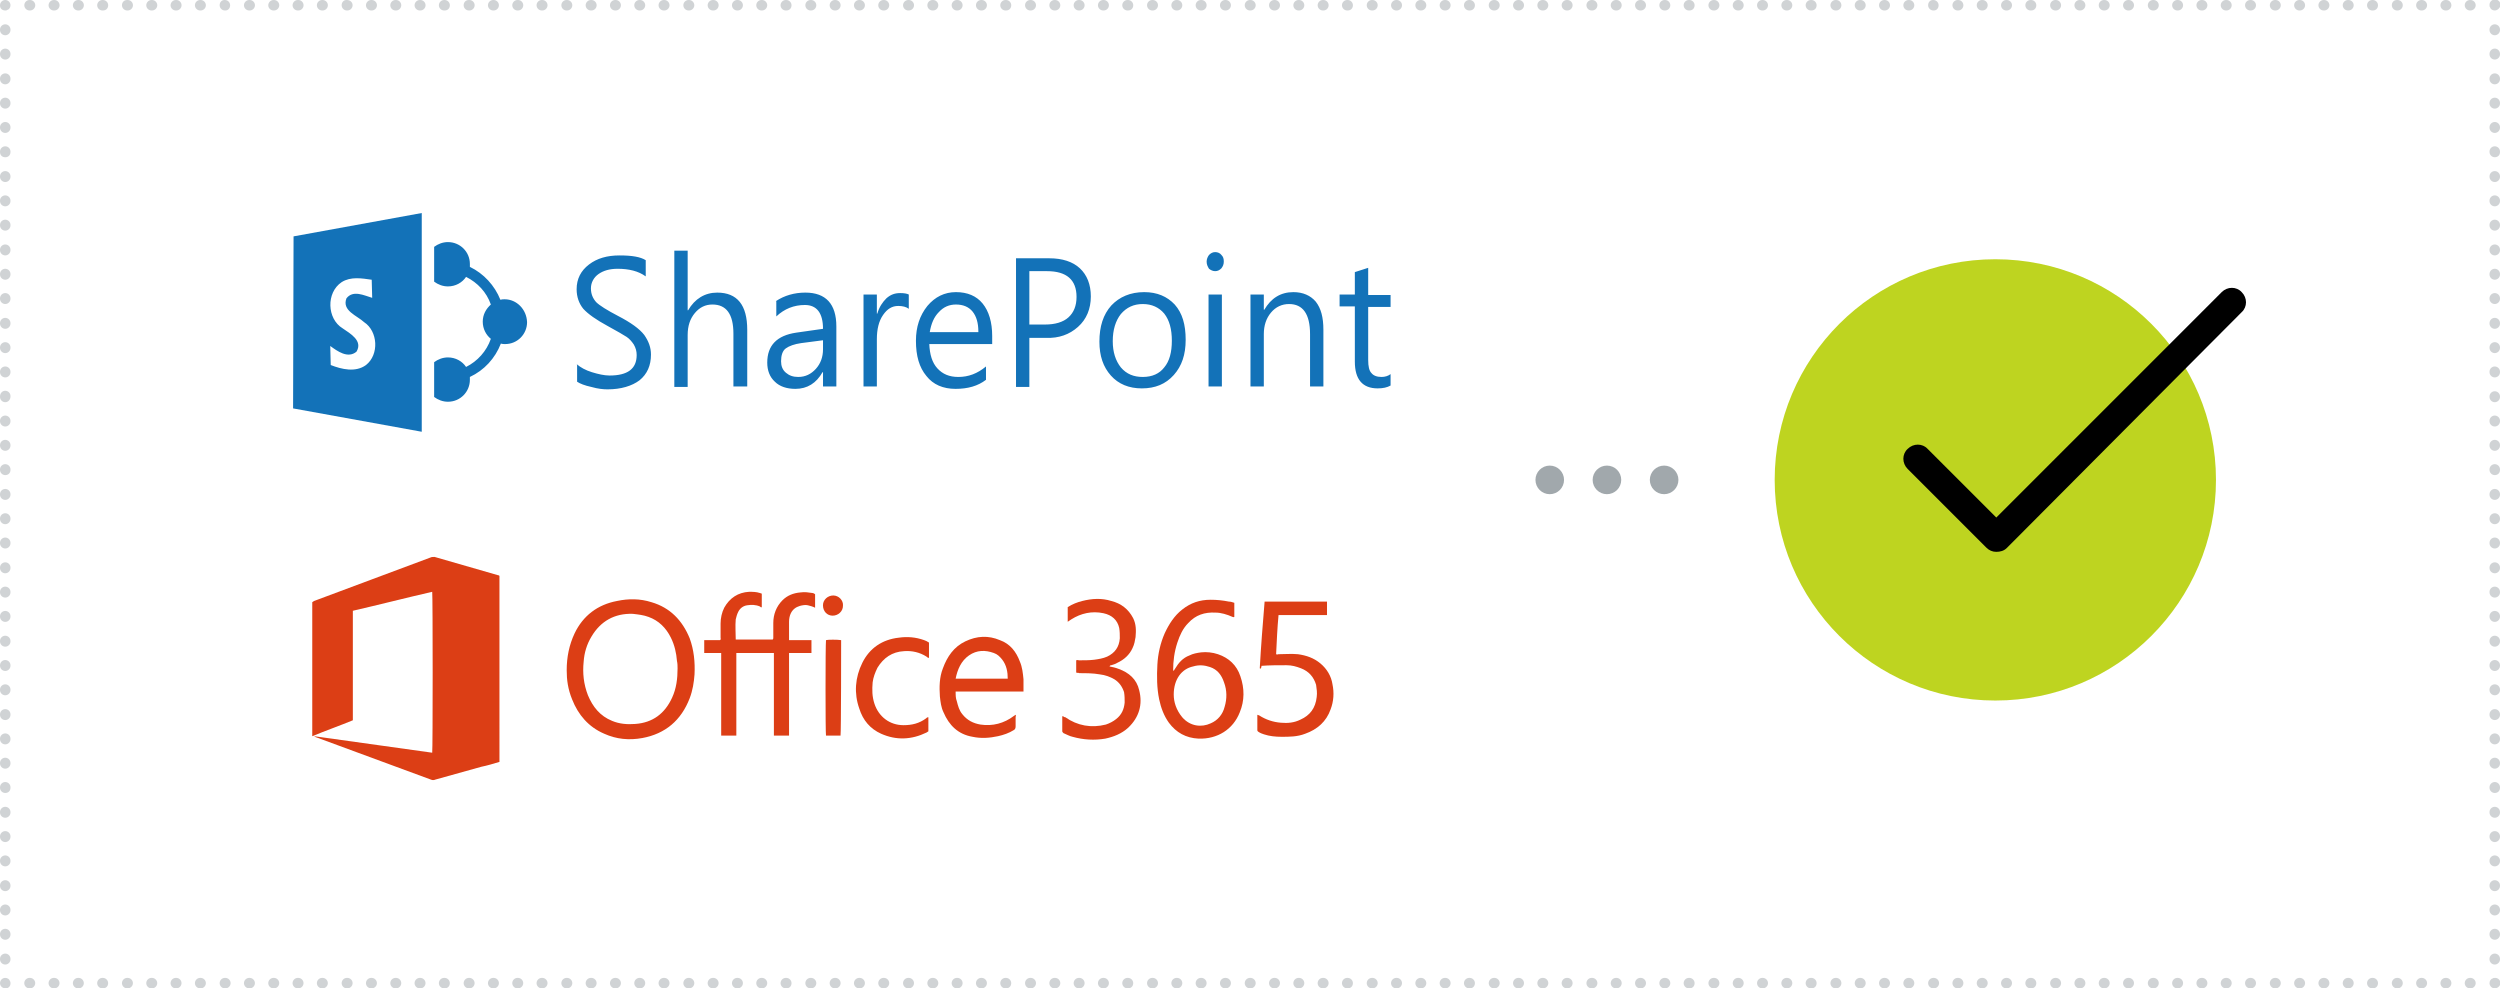
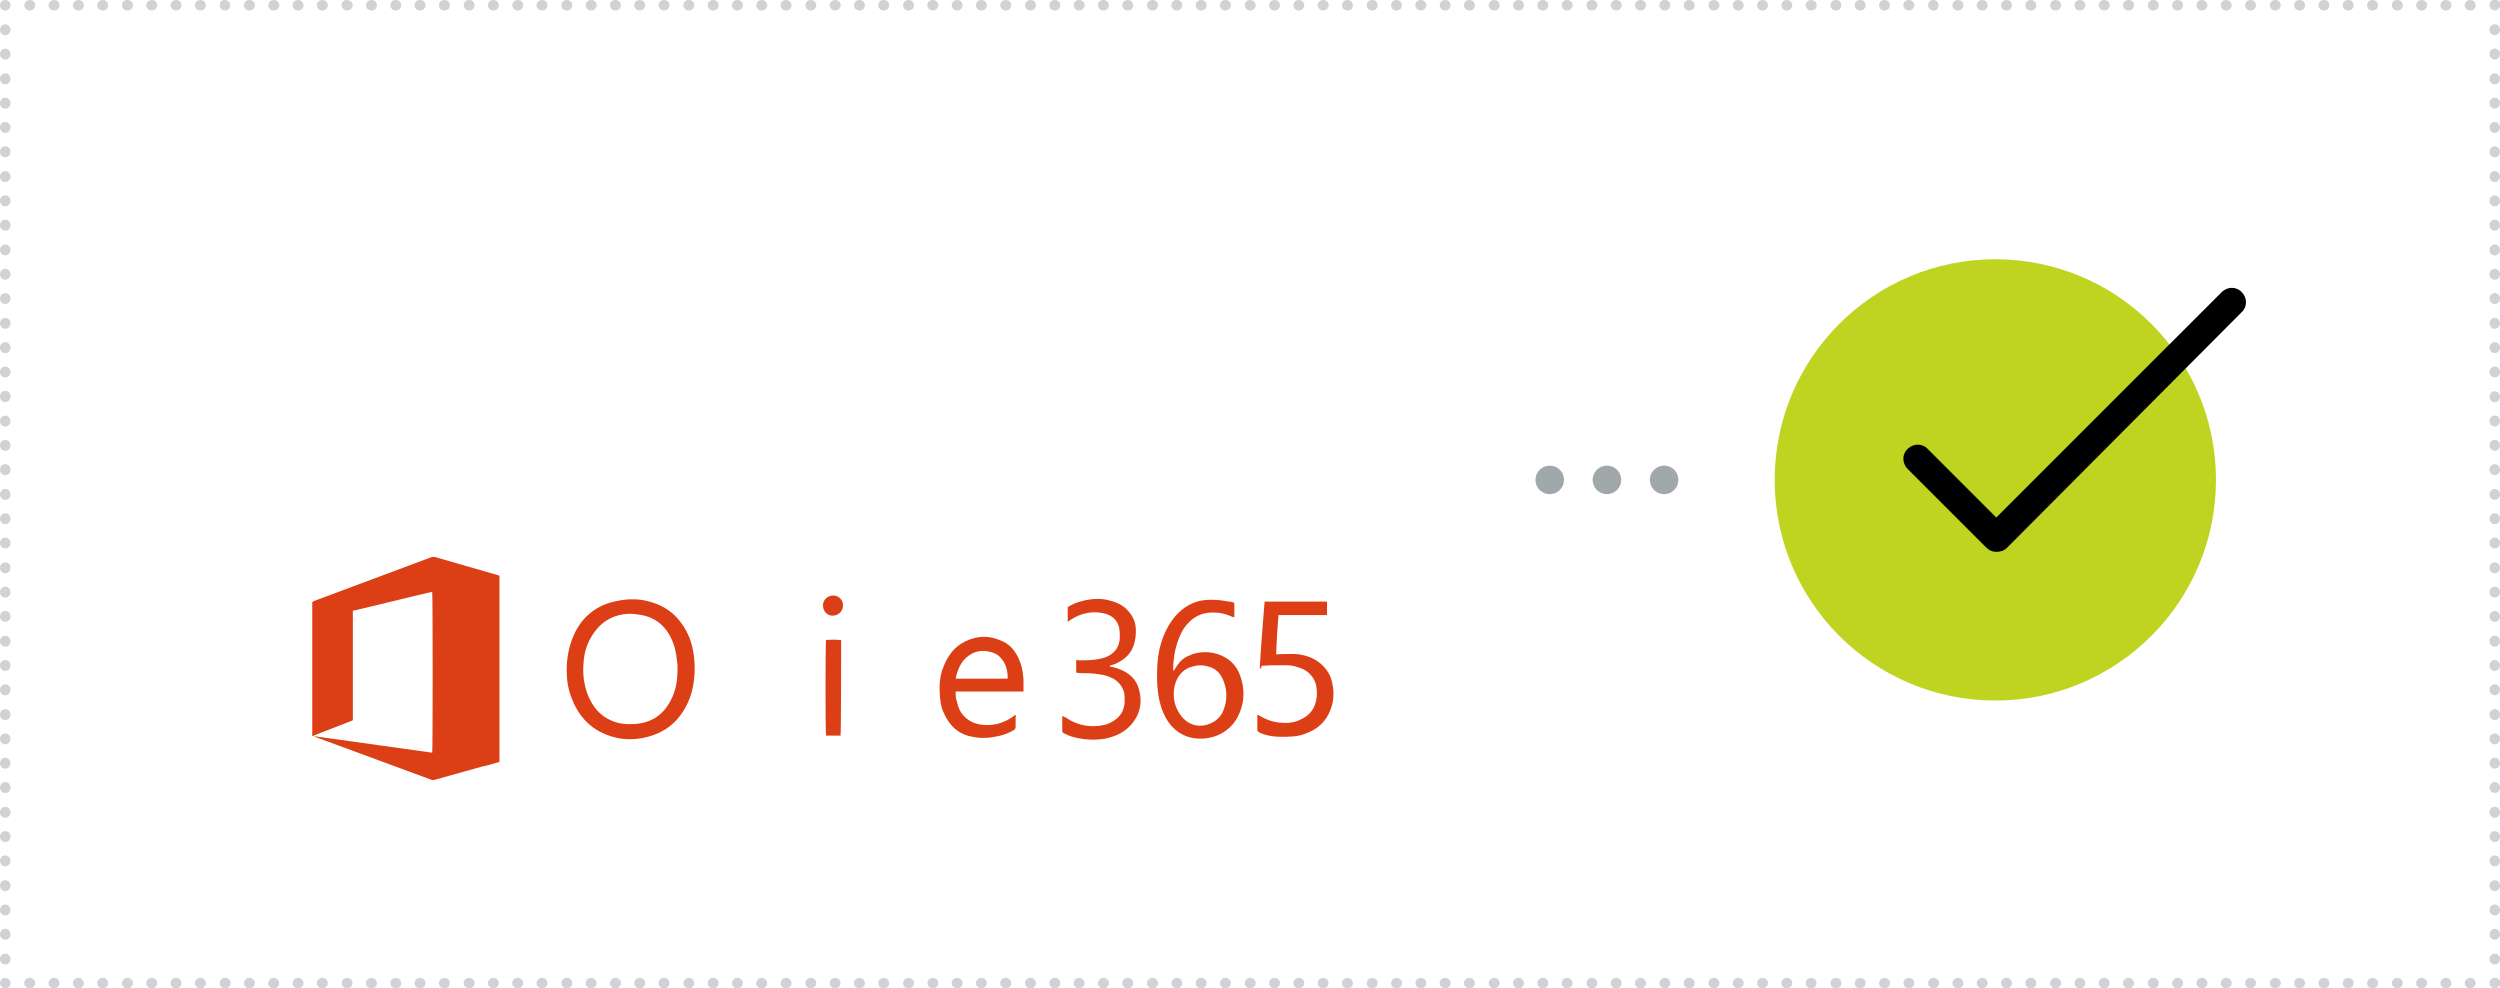
<svg xmlns="http://www.w3.org/2000/svg" viewBox="0 0 524.6 207.4">
  <style>.st0{fill:#d0d3d5}.st1{fill:#a1a8ac}.st3{fill:#1372b8}.st4{fill:#dc3e15}</style>
  <path class="st0" d="M523.5 207.4c-.6 0-1.1-.5-1.1-1.1 0-.5.3-.9.7-1 .1-.1.3-.1.5-.1.6 0 1.1.5 1.1 1.1v.1c-.1.5-.6 1-1.2 1zM518.4 207.4h-.1c-.6 0-1.1-.5-1.1-1.1s.5-1.1 1.1-1.1h.1c.6 0 1.1.5 1.1 1.1s-.5 1.1-1.1 1.1zM513.3 207.4h-.1c-.6 0-1.1-.5-1.1-1.1s.5-1.1 1.1-1.1h.1c.6 0 1.1.5 1.1 1.1s-.5 1.1-1.1 1.1zm-5.1 0h-.1c-.6 0-1.1-.5-1.1-1.1s.5-1.1 1.1-1.1h.1c.6 0 1.1.5 1.1 1.1s-.5 1.1-1.1 1.1zm-5.1 0h-.1c-.6 0-1.1-.5-1.1-1.1s.5-1.1 1.1-1.1h.1c.6 0 1.1.5 1.1 1.1s-.5 1.1-1.1 1.1zm-5.2 0h-.1c-.6 0-1.1-.5-1.1-1.1s.5-1.1 1.1-1.1h.1c.6 0 1.1.5 1.1 1.1s-.4 1.1-1.1 1.1zm-5.1 0h-.1c-.6 0-1.1-.5-1.1-1.1s.5-1.1 1.1-1.1h.1c.6 0 1.1.5 1.1 1.1s-.5 1.1-1.1 1.1zm-5.1 0h-.1c-.6 0-1.1-.5-1.1-1.1s.5-1.1 1.1-1.1h.1c.6 0 1.1.5 1.1 1.1s-.5 1.1-1.1 1.1zm-5.1 0h-.1c-.6 0-1.1-.5-1.1-1.1s.5-1.1 1.1-1.1h.1c.6 0 1.1.5 1.1 1.1s-.5 1.1-1.1 1.1zm-5.1 0h-.1c-.6 0-1.1-.5-1.1-1.1s.5-1.1 1.1-1.1h.1c.6 0 1.1.5 1.1 1.1s-.5 1.1-1.1 1.1zm-5.2 0h-.1c-.6 0-1.1-.5-1.1-1.1s.5-1.1 1.1-1.1h.1c.6 0 1.1.5 1.1 1.1s-.5 1.1-1.1 1.1zm-5.1 0h-.1c-.6 0-1.1-.5-1.1-1.1s.5-1.1 1.1-1.1h.1c.6 0 1.1.5 1.1 1.1s-.5 1.1-1.1 1.1zm-5.1 0h-.1c-.6 0-1.1-.5-1.1-1.1s.5-1.1 1.1-1.1h.1c.6 0 1.1.5 1.1 1.1s-.5 1.1-1.1 1.1zm-5.1 0h-.1c-.6 0-1.1-.5-1.1-1.1s.5-1.1 1.1-1.1h.1c.6 0 1.1.5 1.1 1.1s-.5 1.1-1.1 1.1zm-5.1 0h-.1c-.6 0-1.1-.5-1.1-1.1s.5-1.1 1.1-1.1h.1c.6 0 1.1.5 1.1 1.1s-.5 1.1-1.1 1.1zm-5.2 0h-.1c-.6 0-1.1-.5-1.1-1.1s.5-1.1 1.1-1.1h.1c.6 0 1.1.5 1.1 1.1s-.5 1.1-1.1 1.1zm-5.1 0h-.1c-.6 0-1.1-.5-1.1-1.1s.5-1.1 1.1-1.1h.1c.6 0 1.1.5 1.1 1.1s-.5 1.1-1.1 1.1zm-5.1 0h-.1c-.6 0-1.1-.5-1.1-1.1s.5-1.1 1.1-1.1h.1c.6 0 1.1.5 1.1 1.1s-.5 1.1-1.1 1.1zm-5.1 0h-.1c-.6 0-1.1-.5-1.1-1.1s.5-1.1 1.1-1.1h.1c.6 0 1.1.5 1.1 1.1s-.5 1.1-1.1 1.1zm-5.2 0h-.1c-.6 0-1.1-.5-1.1-1.1s.5-1.1 1.1-1.1h.1c.6 0 1.1.5 1.1 1.1s-.4 1.1-1.1 1.1zm-5.1 0h-.1c-.6 0-1.1-.5-1.1-1.1s.5-1.1 1.1-1.1h.1c.6 0 1.1.5 1.1 1.1s-.5 1.1-1.1 1.1zm-5.1 0h-.1c-.6 0-1.1-.5-1.1-1.1s.5-1.1 1.1-1.1h.1c.6 0 1.1.5 1.1 1.1s-.5 1.1-1.1 1.1zm-5.1 0h-.1c-.6 0-1.1-.5-1.1-1.1s.5-1.1 1.1-1.1h.1c.6 0 1.1.5 1.1 1.1s-.5 1.1-1.1 1.1zm-5.1 0h-.1c-.6 0-1.1-.5-1.1-1.1s.5-1.1 1.1-1.1h.1c.6 0 1.1.5 1.1 1.1s-.5 1.1-1.1 1.1zm-5.2 0h-.1c-.6 0-1.1-.5-1.1-1.1s.5-1.1 1.1-1.1h.1c.6 0 1.1.5 1.1 1.1s-.5 1.1-1.1 1.1zm-5.1 0h-.1c-.6 0-1.1-.5-1.1-1.1s.5-1.1 1.1-1.1h.1c.6 0 1.1.5 1.1 1.1s-.5 1.1-1.1 1.1zm-5.1 0h-.1c-.6 0-1.1-.5-1.1-1.1s.5-1.1 1.1-1.1h.1c.6 0 1.1.5 1.1 1.1s-.5 1.1-1.1 1.1zm-5.1 0h-.1c-.6 0-1.1-.5-1.1-1.1s.5-1.1 1.1-1.1h.1c.6 0 1.1.5 1.1 1.1s-.5 1.1-1.1 1.1zm-5.2 0h-.1c-.6 0-1.1-.5-1.1-1.1s.5-1.1 1.1-1.1h.1c.6 0 1.1.5 1.1 1.1s-.4 1.1-1.1 1.1zm-5.1 0h-.1c-.6 0-1.1-.5-1.1-1.1s.5-1.1 1.1-1.1h.1c.6 0 1.1.5 1.1 1.1s-.5 1.1-1.1 1.1zm-5.1 0h-.1c-.6 0-1.1-.5-1.1-1.1s.5-1.1 1.1-1.1h.1c.6 0 1.1.5 1.1 1.1s-.5 1.1-1.1 1.1zm-5.1 0h-.1c-.6 0-1.1-.5-1.1-1.1s.5-1.1 1.1-1.1h.1c.6 0 1.1.5 1.1 1.1s-.5 1.1-1.1 1.1zm-5.1 0h-.1c-.6 0-1.1-.5-1.1-1.1s.5-1.1 1.1-1.1h.1c.6 0 1.1.5 1.1 1.1s-.5 1.1-1.1 1.1zm-5.2 0h-.1c-.6 0-1.1-.5-1.1-1.1s.5-1.1 1.1-1.1h.1c.6 0 1.1.5 1.1 1.1s-.4 1.1-1.1 1.1zm-5.1 0h-.1c-.6 0-1.1-.5-1.1-1.1s.5-1.1 1.1-1.1h.1c.6 0 1.1.5 1.1 1.1s-.5 1.1-1.1 1.1zm-5.1 0h-.1c-.6 0-1.1-.5-1.1-1.1s.5-1.1 1.1-1.1h.1c.6 0 1.1.5 1.1 1.1s-.5 1.1-1.1 1.1zm-5.1 0h-.1c-.6 0-1.1-.5-1.1-1.1s.5-1.1 1.1-1.1h.1c.6 0 1.1.5 1.1 1.1s-.5 1.1-1.1 1.1zm-5.1 0h-.1c-.6 0-1.1-.5-1.1-1.1s.5-1.1 1.1-1.1h.1c.6 0 1.1.5 1.1 1.1s-.5 1.1-1.1 1.1zm-5.2 0h-.1c-.6 0-1.1-.5-1.1-1.1s.5-1.1 1.1-1.1h.1c.6 0 1.1.5 1.1 1.1s-.5 1.1-1.1 1.1zm-5.1 0h-.1c-.6 0-1.1-.5-1.1-1.1s.5-1.1 1.1-1.1h.1c.6 0 1.1.5 1.1 1.1s-.5 1.1-1.1 1.1zm-5.1 0h-.1c-.6 0-1.1-.5-1.1-1.1s.5-1.1 1.1-1.1h.1c.6 0 1.1.5 1.1 1.1s-.5 1.1-1.1 1.1zm-5.1 0h-.1c-.6 0-1.1-.5-1.1-1.1s.5-1.1 1.1-1.1h.1c.6 0 1.1.5 1.1 1.1s-.5 1.1-1.1 1.1zm-5.2 0h-.1c-.6 0-1.1-.5-1.1-1.1s.5-1.1 1.1-1.1h.1c.6 0 1.1.5 1.1 1.1s-.4 1.1-1.1 1.1zm-5.1 0h-.1c-.6 0-1.1-.5-1.1-1.1s.5-1.1 1.1-1.1h.1c.6 0 1.1.5 1.1 1.1s-.5 1.1-1.1 1.1zm-5.1 0h-.1c-.6 0-1.1-.5-1.1-1.1s.5-1.1 1.1-1.1h.1c.6 0 1.1.5 1.1 1.1s-.5 1.1-1.1 1.1zm-5.1 0h-.1c-.6 0-1.1-.5-1.1-1.1s.5-1.1 1.1-1.1h.1c.6 0 1.1.5 1.1 1.1s-.5 1.1-1.1 1.1zm-5.1 0h-.1c-.6 0-1.1-.5-1.1-1.1s.5-1.1 1.1-1.1h.1c.6 0 1.1.5 1.1 1.1s-.5 1.1-1.1 1.1zm-5.2 0h-.1c-.6 0-1.1-.5-1.1-1.1s.5-1.1 1.1-1.1h.1c.6 0 1.1.5 1.1 1.1s-.4 1.1-1.1 1.1zm-5.1 0h-.1c-.6 0-1.1-.5-1.1-1.1s.5-1.1 1.1-1.1h.1c.6 0 1.1.5 1.1 1.1s-.5 1.1-1.1 1.1zm-5.1 0h-.1c-.6 0-1.1-.5-1.1-1.1s.5-1.1 1.1-1.1h.1c.6 0 1.1.5 1.1 1.1s-.5 1.1-1.1 1.1zm-5.1 0h-.1c-.6 0-1.1-.5-1.1-1.1s.5-1.1 1.1-1.1h.1c.6 0 1.1.5 1.1 1.1s-.5 1.1-1.1 1.1zm-5.1 0h-.1c-.6 0-1.1-.5-1.1-1.1s.5-1.1 1.1-1.1h.1c.6 0 1.1.5 1.1 1.1s-.5 1.1-1.1 1.1zm-5.2 0h-.1c-.6 0-1.1-.5-1.1-1.1s.5-1.1 1.1-1.1h.1c.6 0 1.1.5 1.1 1.1s-.5 1.1-1.1 1.1zm-5.1 0h-.1c-.6 0-1.1-.5-1.1-1.1s.5-1.1 1.1-1.1h.1c.6 0 1.1.5 1.1 1.1s-.5 1.1-1.1 1.1zm-5.1 0h-.1c-.6 0-1.1-.5-1.1-1.1s.5-1.1 1.1-1.1h.1c.6 0 1.1.5 1.1 1.1s-.5 1.1-1.1 1.1zm-5.1 0h-.1c-.6 0-1.1-.5-1.1-1.1s.5-1.1 1.1-1.1h.1c.6 0 1.1.5 1.1 1.1s-.5 1.1-1.1 1.1zm-5.2 0h-.1c-.6 0-1.1-.5-1.1-1.1s.5-1.1 1.1-1.1h.1c.6 0 1.1.5 1.1 1.1s-.4 1.1-1.1 1.1zm-5.1 0h-.1c-.6 0-1.1-.5-1.1-1.1s.5-1.1 1.1-1.1h.1c.6 0 1.1.5 1.1 1.1s-.5 1.1-1.1 1.1zm-5.1 0h-.1c-.6 0-1.1-.5-1.1-1.1s.5-1.1 1.1-1.1h.1c.6 0 1.1.5 1.1 1.1s-.5 1.1-1.1 1.1zm-5.1 0h-.1c-.6 0-1.1-.5-1.1-1.1s.5-1.1 1.1-1.1h.1c.6 0 1.1.5 1.1 1.1s-.5 1.1-1.1 1.1zm-5.1 0h-.1c-.6 0-1.1-.5-1.1-1.1s.5-1.1 1.1-1.1h.1c.6 0 1.1.5 1.1 1.1s-.5 1.1-1.1 1.1zm-5.2 0h-.1c-.6 0-1.1-.5-1.1-1.1s.5-1.1 1.1-1.1h.1c.6 0 1.1.5 1.1 1.1s-.4 1.1-1.1 1.1zm-5.1 0h-.1c-.6 0-1.1-.5-1.1-1.1s.5-1.1 1.1-1.1h.1c.6 0 1.1.5 1.1 1.1s-.5 1.1-1.1 1.1zm-5.1 0h-.1c-.6 0-1.1-.5-1.1-1.1s.5-1.1 1.1-1.1h.1c.6 0 1.1.5 1.1 1.1s-.5 1.1-1.1 1.1zm-5.1 0h-.1c-.6 0-1.1-.5-1.1-1.1s.5-1.1 1.1-1.1h.1c.6 0 1.1.5 1.1 1.1s-.5 1.1-1.1 1.1zm-5.1 0h-.1c-.6 0-1.1-.5-1.1-1.1s.5-1.1 1.1-1.1h.1c.6 0 1.1.5 1.1 1.1s-.5 1.1-1.1 1.1zm-5.2 0h-.1c-.6 0-1.1-.5-1.1-1.1s.5-1.1 1.1-1.1h.1c.6 0 1.1.5 1.1 1.1s-.5 1.1-1.1 1.1zm-5.1 0h-.1c-.6 0-1.1-.5-1.1-1.1s.5-1.1 1.1-1.1h.1c.6 0 1.1.5 1.1 1.1s-.5 1.1-1.1 1.1zm-5.1 0h-.1c-.6 0-1.1-.5-1.1-1.1s.5-1.1 1.1-1.1h.1c.6 0 1.1.5 1.1 1.1s-.5 1.1-1.1 1.1zm-5.1 0h-.1c-.6 0-1.1-.5-1.1-1.1s.5-1.1 1.1-1.1h.1c.6 0 1.1.5 1.1 1.1s-.5 1.1-1.1 1.1zm-5.2 0h-.1c-.6 0-1.1-.5-1.1-1.1s.5-1.1 1.1-1.1h.1c.6 0 1.1.5 1.1 1.1s-.4 1.1-1.1 1.1zm-5.1 0h-.1c-.6 0-1.1-.5-1.1-1.1s.5-1.1 1.1-1.1h.1c.6 0 1.1.5 1.1 1.1s-.5 1.1-1.1 1.1zm-5.1 0h-.1c-.6 0-1.1-.5-1.1-1.1s.5-1.1 1.1-1.1h.1c.6 0 1.1.5 1.1 1.1s-.5 1.1-1.1 1.1zm-5.1 0h-.1c-.6 0-1.1-.5-1.1-1.1s.5-1.1 1.1-1.1h.1c.6 0 1.1.5 1.1 1.1s-.5 1.1-1.1 1.1zm-5.1 0h-.1c-.6 0-1.1-.5-1.1-1.1s.5-1.1 1.1-1.1h.1c.6 0 1.1.5 1.1 1.1s-.5 1.1-1.1 1.1zm-5.2 0h-.1c-.6 0-1.1-.5-1.1-1.1s.5-1.1 1.1-1.1h.1c.6 0 1.1.5 1.1 1.1s-.5 1.1-1.1 1.1zm-5.1 0h-.1c-.6 0-1.1-.5-1.1-1.1s.5-1.1 1.1-1.1h.1c.6 0 1.1.5 1.1 1.1s-.5 1.1-1.1 1.1zm-5.1 0h-.1c-.6 0-1.1-.5-1.1-1.1s.5-1.1 1.1-1.1h.1c.6 0 1.1.5 1.1 1.1s-.5 1.1-1.1 1.1zm-5.1 0h-.1c-.6 0-1.1-.5-1.1-1.1s.5-1.1 1.1-1.1h.1c.6 0 1.1.5 1.1 1.1s-.5 1.1-1.1 1.1zm-5.1 0h-.1c-.6 0-1.1-.5-1.1-1.1s.5-1.1 1.1-1.1h.1c.6 0 1.1.5 1.1 1.1s-.5 1.1-1.1 1.1zm-5.2 0h-.1c-.6 0-1.1-.5-1.1-1.1s.5-1.1 1.1-1.1h.1c.6 0 1.1.5 1.1 1.1s-.5 1.1-1.1 1.1zm-5.1 0h-.1c-.6 0-1.1-.5-1.1-1.1s.5-1.1 1.1-1.1h.1c.6 0 1.1.5 1.1 1.1s-.5 1.1-1.1 1.1zm-5.1 0h-.1c-.6 0-1.1-.5-1.1-1.1s.5-1.1 1.1-1.1h.1c.6 0 1.1.5 1.1 1.1s-.5 1.1-1.1 1.1zm-5.1 0h-.1c-.6 0-1.1-.5-1.1-1.1s.5-1.1 1.1-1.1h.1c.6 0 1.1.5 1.1 1.1s-.5 1.1-1.1 1.1zm-5.2 0h-.1c-.6 0-1.1-.5-1.1-1.1s.5-1.1 1.1-1.1h.1c.6 0 1.1.5 1.1 1.1s-.4 1.1-1.1 1.1zm-5.1 0h-.1c-.6 0-1.1-.5-1.1-1.1s.5-1.1 1.1-1.1h.1c.6 0 1.1.5 1.1 1.1s-.5 1.1-1.1 1.1zm-5.1 0H83c-.6 0-1.1-.5-1.1-1.1s.5-1.1 1.1-1.1h.1c.6 0 1.1.5 1.1 1.1s-.5 1.1-1.1 1.1zm-5.1 0h-.1c-.6 0-1.1-.5-1.1-1.1s.5-1.1 1.1-1.1h.1c.6 0 1.1.5 1.1 1.1s-.5 1.1-1.1 1.1zm-5.1 0h-.1c-.6 0-1.1-.5-1.1-1.1s.5-1.1 1.1-1.1h.1c.6 0 1.1.5 1.1 1.1s-.5 1.1-1.1 1.1zm-5.2 0h-.1c-.6 0-1.1-.5-1.1-1.1s.5-1.1 1.1-1.1h.1c.6 0 1.1.5 1.1 1.1s-.5 1.1-1.1 1.1zm-5.1 0h-.1c-.6 0-1.1-.5-1.1-1.1s.5-1.1 1.1-1.1h.1c.6 0 1.1.5 1.1 1.1s-.5 1.1-1.1 1.1zm-5.1 0h-.1c-.6 0-1.1-.5-1.1-1.1s.5-1.1 1.1-1.1h.1c.6 0 1.1.5 1.1 1.1s-.5 1.1-1.1 1.1zm-5.1 0h-.1c-.6 0-1.1-.5-1.1-1.1s.5-1.1 1.1-1.1h.1c.6 0 1.1.5 1.1 1.1s-.5 1.1-1.1 1.1zm-5.1 0h-.1c-.6 0-1.1-.5-1.1-1.1s.5-1.1 1.1-1.1h.1c.6 0 1.1.5 1.1 1.1s-.5 1.1-1.1 1.1zm-5.2 0H42c-.6 0-1.1-.5-1.1-1.1s.5-1.1 1.1-1.1h.1c.6 0 1.1.5 1.1 1.1s-.5 1.1-1.1 1.1zm-5.1 0h-.1c-.6 0-1.1-.5-1.1-1.1s.5-1.1 1.1-1.1h.1c.6 0 1.1.5 1.1 1.1s-.5 1.1-1.1 1.1zm-5.1 0h-.1c-.6 0-1.1-.5-1.1-1.1s.5-1.1 1.1-1.1h.1c.6 0 1.1.5 1.1 1.1s-.5 1.1-1.1 1.1zm-5.1 0h-.1c-.6 0-1.1-.5-1.1-1.1s.5-1.1 1.1-1.1h.1c.6 0 1.1.5 1.1 1.1s-.5 1.1-1.1 1.1zm-5.2 0h-.1c-.6 0-1.1-.5-1.1-1.1s.5-1.1 1.1-1.1h.1c.6 0 1.1.5 1.1 1.1s-.4 1.1-1.1 1.1zm-5.1 0h-.1c-.6 0-1.1-.5-1.1-1.1s.5-1.1 1.1-1.1h.1c.6 0 1.1.5 1.1 1.1s-.5 1.1-1.1 1.1zm-5.1 0h-.1c-.6 0-1.1-.5-1.1-1.1s.5-1.1 1.1-1.1h.1c.6 0 1.1.5 1.1 1.1s-.5 1.1-1.1 1.1zm-5.1 0h-.1c-.6 0-1.1-.5-1.1-1.1s.5-1.1 1.1-1.1h.1c.6 0 1.1.5 1.1 1.1s-.5 1.1-1.1 1.1zM1.2 207.4c-.7 0-1.2-.5-1.2-1.1s.5-1.1 1.1-1.1c.5 0 .9.3 1 .7.1.1.1.3.1.5 0 .5-.4 1-1 1zM1.1 202.4c-.6 0-1.1-.5-1.1-1.1v-.1c0-.6.5-1.1 1.1-1.1s1.1.5 1.1 1.1v.1c0 .6-.5 1.1-1.1 1.1zM1.1 197.2c-.6 0-1.1-.5-1.1-1.1v-.1c0-.6.5-1.1 1.1-1.1s1.1.5 1.1 1.1v.1c0 .6-.5 1.1-1.1 1.1zm0-5.1c-.6 0-1.1-.5-1.1-1.1v-.1c0-.6.5-1.1 1.1-1.1s1.1.5 1.1 1.1v.1c0 .6-.5 1.1-1.1 1.1zm0-5.1c-.6 0-1.1-.5-1.1-1.1v-.1c0-.6.5-1.1 1.1-1.1s1.1.5 1.1 1.1v.1c0 .6-.5 1.1-1.1 1.1zm0-5.2c-.6 0-1.1-.5-1.1-1.1v-.1c0-.6.5-1.1 1.1-1.1s1.1.5 1.1 1.1v.1c0 .6-.5 1.1-1.1 1.1zm0-5.1c-.6 0-1.1-.5-1.1-1.1v-.1c0-.6.5-1.1 1.1-1.1s1.1.5 1.1 1.1v.1c0 .6-.5 1.1-1.1 1.1zm0-5.1c-.6 0-1.1-.5-1.1-1.1v-.1c0-.6.5-1.1 1.1-1.1s1.1.5 1.1 1.1v.1c0 .6-.5 1.1-1.1 1.1zm0-5.2c-.6 0-1.1-.5-1.1-1.1v-.1c0-.6.5-1.1 1.1-1.1s1.1.5 1.1 1.1v.1c0 .7-.5 1.1-1.1 1.1zm0-5.1c-.6 0-1.1-.5-1.1-1.1v-.1c0-.6.5-1.1 1.1-1.1s1.1.5 1.1 1.1v.1c0 .6-.5 1.1-1.1 1.1zm0-5.1c-.6 0-1.1-.5-1.1-1.1v-.1c0-.6.5-1.1 1.1-1.1s1.1.5 1.1 1.1v.1c0 .6-.5 1.1-1.1 1.1zm0-5.1c-.6 0-1.1-.5-1.1-1.1v-.1c0-.6.5-1.1 1.1-1.1s1.1.5 1.1 1.1v.1c0 .6-.5 1.1-1.1 1.1zm0-5.2c-.6 0-1.1-.5-1.1-1.1v-.1c0-.6.5-1.1 1.1-1.1s1.1.5 1.1 1.1v.1c0 .6-.5 1.1-1.1 1.1zm0-5.1c-.6 0-1.1-.5-1.1-1.1v-.1c0-.6.5-1.1 1.1-1.1s1.1.5 1.1 1.1v.1c0 .6-.5 1.1-1.1 1.1zm0-5.1c-.6 0-1.1-.5-1.1-1.1v-.1c0-.6.5-1.1 1.1-1.1s1.1.5 1.1 1.1v.1c0 .6-.5 1.1-1.1 1.1zm0-5.2c-.6 0-1.1-.5-1.1-1.1v-.1c0-.6.5-1.1 1.1-1.1s1.1.5 1.1 1.1v.1c0 .6-.5 1.1-1.1 1.1zm0-5.1c-.6 0-1.1-.5-1.1-1.1v-.1c0-.6.5-1.1 1.1-1.1s1.1.5 1.1 1.1v.1c0 .6-.5 1.1-1.1 1.1zm0-5.1c-.6 0-1.1-.5-1.1-1.1v-.1c0-.6.5-1.1 1.1-1.1s1.1.5 1.1 1.1v.1c0 .6-.5 1.1-1.1 1.1zm0-5.2c-.6 0-1.1-.5-1.1-1.1v-.1c0-.6.5-1.1 1.1-1.1s1.1.5 1.1 1.1v.1c0 .6-.5 1.1-1.1 1.1zm0-5.1c-.6 0-1.1-.5-1.1-1.1v-.1c0-.6.5-1.1 1.1-1.1s1.1.5 1.1 1.1v.1c0 .6-.5 1.1-1.1 1.1zm0-5.1c-.6 0-1.1-.5-1.1-1.1v-.1c0-.6.5-1.1 1.1-1.1s1.1.5 1.1 1.1v.1c0 .6-.5 1.1-1.1 1.1zm0-5.2c-.6 0-1.1-.5-1.1-1.1v-.1c0-.6.5-1.1 1.1-1.1s1.1.5 1.1 1.1v.1c0 .7-.5 1.1-1.1 1.1zm0-5.1c-.6 0-1.1-.5-1.1-1.1v-.1c0-.6.5-1.1 1.1-1.1s1.1.5 1.1 1.1v.1c0 .6-.5 1.1-1.1 1.1zm0-5.1C.5 89.5 0 89 0 88.4v-.1c0-.6.5-1.1 1.1-1.1s1.1.5 1.1 1.1v.1c0 .6-.5 1.1-1.1 1.1zm0-5.1c-.6 0-1.1-.5-1.1-1.1v-.1c0-.7.5-1.2 1.1-1.2s1.1.5 1.1 1.1v.1c0 .7-.5 1.2-1.1 1.2zm0-5.2c-.6 0-1.1-.5-1.1-1.1V78c0-.6.5-1.1 1.1-1.1s1.1.5 1.1 1.1v.1c0 .6-.5 1.1-1.1 1.1zm0-5.1C.5 74.1 0 73.6 0 73v-.1c0-.6.5-1.1 1.1-1.1s1.1.5 1.1 1.1v.1c0 .6-.5 1.1-1.1 1.1zm0-5.1C.5 69 0 68.5 0 67.9v-.1c0-.6.5-1.1 1.1-1.1s1.1.5 1.1 1.1v.1c0 .6-.5 1.1-1.1 1.1zm0-5.2c-.6 0-1.1-.5-1.1-1.1v-.1c0-.6.5-1.1 1.1-1.1s1.1.5 1.1 1.1v.1c0 .6-.5 1.1-1.1 1.1zm0-5.1c-.6 0-1.1-.5-1.1-1.1v-.1c0-.6.5-1.1 1.1-1.1s1.1.5 1.1 1.1v.1c0 .6-.5 1.1-1.1 1.1zm0-5.1c-.6 0-1.1-.5-1.1-1.1v-.1c0-.6.5-1.1 1.1-1.1s1.1.5 1.1 1.1v.1c0 .6-.5 1.1-1.1 1.1zm0-5.2c-.6 0-1.1-.5-1.1-1.1v-.1c0-.6.5-1.1 1.1-1.1s1.1.5 1.1 1.1v.1c0 .6-.5 1.1-1.1 1.1zm0-5.1c-.6 0-1.1-.5-1.1-1.1v-.1c0-.6.5-1.1 1.1-1.1s1.1.5 1.1 1.1v.1c0 .6-.5 1.1-1.1 1.1zm0-5.1c-.6 0-1.1-.5-1.1-1.1V37c0-.6.5-1.1 1.1-1.1s1.1.5 1.1 1.1v.1c0 .6-.5 1.1-1.1 1.1zm0-5.2C.5 33 0 32.6 0 31.9v-.1c0-.6.5-1.1 1.1-1.1s1.1.5 1.1 1.1v.1c0 .7-.5 1.1-1.1 1.1zm0-5.1c-.6 0-1.1-.5-1.1-1.1v-.1c0-.6.5-1.1 1.1-1.1s1.1.5 1.1 1.1v.1c0 .6-.5 1.1-1.1 1.1zm0-5.1c-.6 0-1.1-.5-1.1-1.1v-.1c0-.6.5-1.1 1.1-1.1s1.1.5 1.1 1.1v.1c0 .6-.5 1.1-1.1 1.1zm0-5.1c-.6 0-1.1-.5-1.1-1.1v-.1c0-.6.5-1.1 1.1-1.1s1.1.5 1.1 1.1v.1c0 .6-.5 1.1-1.1 1.1zm0-5.2C.5 12.5 0 12 0 11.4v-.1c0-.6.5-1.1 1.1-1.1s1.1.5 1.1 1.1v.1c0 .6-.5 1.1-1.1 1.1zm0-5.1C.5 7.4 0 6.9 0 6.3v-.1c0-.6.5-1.1 1.1-1.1s1.1.5 1.1 1.1v.1c0 .6-.5 1.1-1.1 1.1zM1.1 2.2c-.6 0-1.1-.4-1.1-1v-.1C0 .5.5 0 1.1 0s1.1.5 1.1 1.1c0 .5-.3.9-.7 1-.1.1-.2.1-.4.1zM6.3 2.2h-.1c-.6 0-1.1-.5-1.1-1.1S5.6 0 6.2 0h.1c.6 0 1.1.5 1.1 1.1s-.5 1.1-1.1 1.1zM518.4 2.2h-.1c-.6 0-1.1-.5-1.1-1.1s.5-1.1 1.1-1.1h.1c.6 0 1.1.5 1.1 1.1s-.5 1.1-1.1 1.1zm-5.1 0h-.1c-.6 0-1.1-.5-1.1-1.1s.5-1.1 1.1-1.1h.1c.6 0 1.1.5 1.1 1.1s-.5 1.1-1.1 1.1zm-5.1 0h-.1c-.6 0-1.1-.5-1.1-1.1s.5-1.1 1.1-1.1h.1c.6 0 1.1.5 1.1 1.1s-.5 1.1-1.1 1.1zm-5.1 0h-.1c-.6 0-1.1-.5-1.1-1.1S502.3 0 503 0h.1c.6 0 1.1.5 1.1 1.1s-.5 1.1-1.1 1.1zm-5.2 0h-.1c-.6 0-1.1-.5-1.1-1.1s.5-1.1 1.1-1.1h.1c.6 0 1.1.5 1.1 1.1s-.4 1.1-1.1 1.1zm-5.1 0h-.1c-.6 0-1.1-.5-1.1-1.1s.5-1.1 1.1-1.1h.1c.6 0 1.1.5 1.1 1.1s-.5 1.1-1.1 1.1zm-5.1 0h-.1c-.6 0-1.1-.5-1.1-1.1S487 0 487.6 0h.1c.6 0 1.1.5 1.1 1.1s-.5 1.1-1.1 1.1zm-5.1 0h-.1c-.6 0-1.1-.5-1.1-1.1s.5-1.1 1.1-1.1h.1c.6 0 1.1.5 1.1 1.1s-.5 1.1-1.1 1.1zm-5.1 0h-.1c-.6 0-1.1-.5-1.1-1.1s.5-1.1 1.1-1.1h.1c.6 0 1.1.5 1.1 1.1s-.5 1.1-1.1 1.1zm-5.2 0h-.1c-.6 0-1.1-.5-1.1-1.1s.5-1.1 1.1-1.1h.1c.6 0 1.1.5 1.1 1.1s-.5 1.1-1.1 1.1zm-5.1 0h-.1c-.6 0-1.1-.5-1.1-1.1s.5-1.1 1.1-1.1h.1c.6 0 1.1.5 1.1 1.1s-.5 1.1-1.1 1.1zm-5.1 0h-.1c-.6 0-1.1-.5-1.1-1.1S461.4 0 462 0h.1c.6 0 1.1.5 1.1 1.1s-.5 1.1-1.1 1.1zm-5.1 0h-.1c-.6 0-1.1-.5-1.1-1.1s.5-1.1 1.1-1.1h.1c.6 0 1.1.5 1.1 1.1s-.5 1.1-1.1 1.1zm-5.1 0h-.1c-.6 0-1.1-.5-1.1-1.1s.5-1.1 1.1-1.1h.1c.6 0 1.1.5 1.1 1.1s-.5 1.1-1.1 1.1zm-5.2 0h-.1c-.6 0-1.1-.5-1.1-1.1S446 0 446.6 0h.1c.6 0 1.1.5 1.1 1.1s-.5 1.1-1.1 1.1zm-5.1 0h-.1c-.6 0-1.1-.5-1.1-1.1s.5-1.1 1.1-1.1h.1c.6 0 1.1.5 1.1 1.1s-.5 1.1-1.1 1.1zm-5.1 0h-.1c-.6 0-1.1-.5-1.1-1.1s.5-1.1 1.1-1.1h.1c.6 0 1.1.5 1.1 1.1s-.5 1.1-1.1 1.1zm-5.1 0h-.1c-.6 0-1.1-.5-1.1-1.1s.5-1.1 1.1-1.1h.1c.6 0 1.1.5 1.1 1.1s-.5 1.1-1.1 1.1zm-5.2 0h-.1c-.6 0-1.1-.5-1.1-1.1s.5-1.1 1.1-1.1h.1c.6 0 1.1.5 1.1 1.1s-.4 1.1-1.1 1.1zm-5.1 0h-.1c-.6 0-1.1-.5-1.1-1.1S420.4 0 421 0h.1c.6 0 1.1.5 1.1 1.1s-.5 1.1-1.1 1.1zm-5.1 0h-.1c-.6 0-1.1-.5-1.1-1.1s.5-1.1 1.1-1.1h.1c.6 0 1.1.5 1.1 1.1s-.5 1.1-1.1 1.1zm-5.1 0h-.1c-.6 0-1.1-.5-1.1-1.1s.5-1.1 1.1-1.1h.1c.6 0 1.1.5 1.1 1.1s-.5 1.1-1.1 1.1zm-5.1 0h-.1c-.6 0-1.1-.5-1.1-1.1s.4-1.1 1-1.1h.1c.6 0 1.1.5 1.1 1.1s-.4 1.1-1 1.1zm-5.2 0h-.1c-.6 0-1.1-.5-1.1-1.1s.5-1.1 1.1-1.1h.1c.6 0 1.1.5 1.1 1.1s-.5 1.1-1.1 1.1zm-5.1 0h-.1c-.6 0-1.1-.5-1.1-1.1s.5-1.1 1.1-1.1h.1c.6 0 1.1.5 1.1 1.1s-.5 1.1-1.1 1.1zm-5.1 0h-.1c-.6 0-1.1-.5-1.1-1.1s.5-1.1 1.1-1.1h.1c.6 0 1.1.5 1.1 1.1s-.5 1.1-1.1 1.1zm-5.1 0h-.1c-.6 0-1.1-.5-1.1-1.1s.5-1.1 1.1-1.1h.1c.6 0 1.1.5 1.1 1.1s-.5 1.1-1.1 1.1zm-5.2 0h-.1c-.6 0-1.1-.5-1.1-1.1S379.4 0 380 0h.1c.6 0 1.1.5 1.1 1.1s-.4 1.1-1.1 1.1zm-5.1 0h-.1c-.6 0-1.1-.5-1.1-1.1s.5-1.1 1.1-1.1h.1c.6 0 1.1.5 1.1 1.1s-.5 1.1-1.1 1.1zm-5.1 0h-.1c-.6 0-1.1-.5-1.1-1.1s.5-1.1 1.1-1.1h.1c.6 0 1.1.5 1.1 1.1s-.5 1.1-1.1 1.1zm-5.1 0h-.1c-.6 0-1.1-.5-1.1-1.1s.5-1.1 1.1-1.1h.1c.6 0 1.1.5 1.1 1.1s-.5 1.1-1.1 1.1zm-5.1 0h-.1c-.6 0-1.1-.5-1.1-1.1S359 0 359.6 0h.1c.6 0 1.1.5 1.1 1.1s-.5 1.1-1.1 1.1zm-5.2 0h-.1c-.6 0-1.1-.5-1.1-1.1s.5-1.1 1.1-1.1h.1c.6 0 1.1.5 1.1 1.1s-.4 1.1-1.1 1.1zm-5.1 0h-.1c-.6 0-1.1-.5-1.1-1.1s.5-1.1 1.1-1.1h.1c.6 0 1.1.5 1.1 1.1s-.5 1.1-1.1 1.1zm-5.1 0h-.1c-.6 0-1.1-.5-1.1-1.1s.5-1.1 1.1-1.1h.1c.6 0 1.1.5 1.1 1.1s-.5 1.1-1.1 1.1zm-5.1 0h-.1c-.6 0-1.1-.5-1.1-1.1s.5-1.1 1.1-1.1h.1c.6 0 1.1.5 1.1 1.1s-.5 1.1-1.1 1.1zm-5.1 0h-.1c-.6 0-1.1-.5-1.1-1.1S333.4 0 334 0h.1c.6 0 1.1.5 1.1 1.1s-.5 1.1-1.1 1.1zm-5.2 0h-.1c-.6 0-1.1-.5-1.1-1.1s.5-1.1 1.1-1.1h.1c.6 0 1.1.5 1.1 1.1s-.5 1.1-1.1 1.1zm-5.1 0h-.1c-.6 0-1.1-.5-1.1-1.1s.5-1.1 1.1-1.1h.1c.6 0 1.1.5 1.1 1.1s-.5 1.1-1.1 1.1zm-5.1 0h-.1c-.6 0-1.1-.5-1.1-1.1S318 0 318.6 0h.1c.6 0 1.1.5 1.1 1.1s-.5 1.1-1.1 1.1zm-5.1 0h-.1c-.6 0-1.1-.5-1.1-1.1s.5-1.1 1.1-1.1h.1c.6 0 1.1.5 1.1 1.1s-.5 1.1-1.1 1.1zm-5.2 0h-.1c-.6 0-1.1-.5-1.1-1.1s.5-1.1 1.1-1.1h.1c.6 0 1.1.5 1.1 1.1s-.4 1.1-1.1 1.1zm-5.1 0h-.1c-.6 0-1.1-.5-1.1-1.1s.5-1.1 1.1-1.1h.1c.6 0 1.1.5 1.1 1.1s-.5 1.1-1.1 1.1zm-5.1 0h-.1c-.6 0-1.1-.5-1.1-1.1s.5-1.1 1.1-1.1h.1c.6 0 1.1.5 1.1 1.1s-.5 1.1-1.1 1.1zm-5.1 0h-.1c-.6 0-1.1-.5-1.1-1.1S292.4 0 293 0h.1c.6 0 1.1.5 1.1 1.1s-.5 1.1-1.1 1.1zm-5.1 0h-.1c-.6 0-1.1-.5-1.1-1.1s.5-1.1 1.1-1.1h.1c.6 0 1.1.5 1.1 1.1s-.5 1.1-1.1 1.1zm-5.2 0h-.1c-.6 0-1.1-.5-1.1-1.1s.5-1.1 1.1-1.1h.1c.6 0 1.1.5 1.1 1.1s-.4 1.1-1.1 1.1zm-5.1 0h-.1c-.6 0-1.1-.5-1.1-1.1S277 0 277.6 0h.1c.6 0 1.1.5 1.1 1.1s-.5 1.1-1.1 1.1zm-5.1 0h-.1c-.6 0-1.1-.5-1.1-1.1s.5-1.1 1.1-1.1h.1c.6 0 1.1.5 1.1 1.1s-.5 1.1-1.1 1.1zm-5.1 0h-.1c-.6 0-1.1-.5-1.1-1.1s.5-1.1 1.1-1.1h.1c.6 0 1.1.5 1.1 1.1s-.5 1.1-1.1 1.1zm-5.1 0h-.1c-.6 0-1.1-.5-1.1-1.1s.5-1.1 1.1-1.1h.1c.6 0 1.1.5 1.1 1.1s-.5 1.1-1.1 1.1zm-5.2 0h-.1c-.6 0-1.1-.5-1.1-1.1s.5-1.1 1.1-1.1h.1c.6 0 1.1.5 1.1 1.1s-.5 1.1-1.1 1.1zm-5.1 0h-.1c-.6 0-1.1-.5-1.1-1.1S251.4 0 252 0h.1c.6 0 1.1.5 1.1 1.1s-.5 1.1-1.1 1.1zm-5.1 0h-.1c-.6 0-1.1-.5-1.1-1.1s.5-1.1 1.1-1.1h.1c.6 0 1.1.5 1.1 1.1s-.5 1.1-1.1 1.1zm-5.1 0h-.1c-.6 0-1.1-.5-1.1-1.1s.5-1.1 1.1-1.1h.1c.6 0 1.1.5 1.1 1.1s-.5 1.1-1.1 1.1zm-5.2 0h-.1c-.6 0-1.1-.5-1.1-1.1S236 0 236.6 0h.1c.6 0 1.1.5 1.1 1.1s-.4 1.1-1.1 1.1zm-5.1 0h-.1c-.6 0-1.1-.5-1.1-1.1s.5-1.1 1.1-1.1h.1c.6 0 1.1.5 1.1 1.1s-.5 1.1-1.1 1.1zm-5.1 0h-.1c-.6 0-1.1-.5-1.1-1.1s.5-1.1 1.1-1.1h.1c.6 0 1.1.5 1.1 1.1s-.5 1.1-1.1 1.1zm-5.1 0h-.1c-.6 0-1.1-.5-1.1-1.1s.5-1.1 1.1-1.1h.1c.6 0 1.1.5 1.1 1.1s-.5 1.1-1.1 1.1zm-5.1 0h-.1c-.6 0-1.1-.5-1.1-1.1s.5-1.1 1.1-1.1h.1c.6 0 1.1.5 1.1 1.1s-.5 1.1-1.1 1.1zm-5.2 0h-.1c-.6 0-1.1-.5-1.1-1.1S210.4 0 211 0h.1c.6 0 1.1.5 1.1 1.1s-.4 1.1-1.1 1.1zm-5.1 0h-.1c-.6 0-1.1-.5-1.1-1.1s.5-1.1 1.1-1.1h.1c.6 0 1.1.5 1.1 1.1s-.5 1.1-1.1 1.1zm-5.1 0h-.1c-.6 0-1.1-.5-1.1-1.1s.5-1.1 1.1-1.1h.1c.6 0 1.1.5 1.1 1.1s-.5 1.1-1.1 1.1zm-5.1 0h-.1c-.6 0-1.1-.5-1.1-1.1s.5-1.1 1.1-1.1h.1c.6 0 1.1.5 1.1 1.1s-.5 1.1-1.1 1.1zm-5.1 0h-.1c-.6 0-1.1-.5-1.1-1.1S190 0 190.6 0h.1c.6 0 1.1.5 1.1 1.1s-.5 1.1-1.1 1.1zm-5.2 0h-.1c-.6 0-1.1-.5-1.1-1.1s.5-1.1 1.1-1.1h.1c.6 0 1.1.5 1.1 1.1s-.5 1.1-1.1 1.1zm-5.1 0h-.1c-.6 0-1.1-.5-1.1-1.1s.5-1.1 1.1-1.1h.1c.6 0 1.1.5 1.1 1.1s-.5 1.1-1.1 1.1zm-5.1 0h-.1c-.6 0-1.1-.5-1.1-1.1s.5-1.1 1.1-1.1h.1c.6 0 1.1.5 1.1 1.1s-.5 1.1-1.1 1.1zm-5.1 0h-.1c-.6 0-1.1-.5-1.1-1.1s.5-1.1 1.1-1.1h.1c.6 0 1.1.5 1.1 1.1s-.5 1.1-1.1 1.1zm-5.2 0h-.1c-.6 0-1.1-.5-1.1-1.1s.5-1.1 1.1-1.1h.1c.6 0 1.1.5 1.1 1.1s-.4 1.1-1.1 1.1zm-5.1 0h-.1c-.6 0-1.1-.5-1.1-1.1s.5-1.1 1.1-1.1h.1c.6 0 1.1.5 1.1 1.1s-.5 1.1-1.1 1.1zm-5.1 0h-.1c-.6 0-1.1-.5-1.1-1.1s.5-1.1 1.1-1.1h.1c.6 0 1.1.5 1.1 1.1s-.5 1.1-1.1 1.1zm-5.1 0h-.1c-.6 0-1.1-.5-1.1-1.1S149 0 149.6 0h.1c.6 0 1.1.5 1.1 1.1s-.5 1.1-1.1 1.1zm-5.1 0h-.1c-.6 0-1.1-.5-1.1-1.1s.5-1.1 1.1-1.1h.1c.6 0 1.1.5 1.1 1.1s-.5 1.1-1.1 1.1zm-5.2 0h-.1c-.6 0-1.1-.5-1.1-1.1s.5-1.1 1.1-1.1h.1c.6 0 1.1.5 1.1 1.1s-.5 1.1-1.1 1.1zm-5.1 0h-.1c-.6 0-1.1-.5-1.1-1.1s.5-1.1 1.1-1.1h.1c.6 0 1.1.5 1.1 1.1s-.5 1.1-1.1 1.1zm-5.1 0h-.1c-.6 0-1.1-.5-1.1-1.1s.5-1.1 1.1-1.1h.1c.6 0 1.1.5 1.1 1.1s-.5 1.1-1.1 1.1zm-5.1 0h-.1c-.6 0-1.1-.5-1.1-1.1S123.4 0 124 0h.1c.6 0 1.1.5 1.1 1.1s-.5 1.1-1.1 1.1zm-5.1 0h-.1c-.6 0-1.1-.5-1.1-1.1s.5-1.1 1.1-1.1h.1c.6 0 1.1.5 1.1 1.1s-.5 1.1-1.1 1.1zm-5.2 0h-.1c-.6 0-1.1-.5-1.1-1.1s.5-1.1 1.1-1.1h.1c.6 0 1.1.5 1.1 1.1s-.5 1.1-1.1 1.1zm-5.1 0h-.1c-.6 0-1.1-.5-1.1-1.1S108 0 108.6 0h.1c.6 0 1.1.5 1.1 1.1s-.5 1.1-1.1 1.1zm-5.1 0h-.1c-.6 0-1.1-.5-1.1-1.1s.5-1.1 1.1-1.1h.1c.6 0 1.1.5 1.1 1.1s-.5 1.1-1.1 1.1zm-5.1 0h-.1c-.6 0-1.1-.5-1.1-1.1S97.7 0 98.4 0h.1c.6 0 1.1.5 1.1 1.1s-.5 1.1-1.1 1.1zm-5.2 0h-.1c-.6 0-1.1-.5-1.1-1.1S92.6 0 93.2 0h.1c.6 0 1.1.5 1.1 1.1s-.4 1.1-1.1 1.1zm-5.1 0h-.1c-.6 0-1.1-.5-1.1-1.1S87.5 0 88.1 0h.1c.6 0 1.1.5 1.1 1.1s-.5 1.1-1.1 1.1zm-5.1 0H83c-.6 0-1.1-.5-1.1-1.1S82.4 0 83 0h.1c.6 0 1.1.5 1.1 1.1s-.5 1.1-1.1 1.1zm-5.1 0h-.1c-.6 0-1.1-.5-1.1-1.1S77.3 0 77.9 0h.1c.6 0 1.1.5 1.1 1.1s-.5 1.1-1.1 1.1zm-5.1 0h-.1c-.6 0-1.1-.5-1.1-1.1s.4-1.1 1-1.1h.1c.7 0 1.2.5 1.2 1.1s-.5 1.1-1.1 1.1zm-5.2 0h-.1c-.6 0-1.1-.5-1.1-1.1S67 0 67.6 0h.1c.6 0 1.1.5 1.1 1.1s-.5 1.1-1.1 1.1zm-5.1 0h-.1c-.6 0-1.1-.5-1.1-1.1S61.9 0 62.5 0h.1c.6 0 1.1.5 1.1 1.1s-.5 1.1-1.1 1.1zm-5.1 0h-.1c-.6 0-1.1-.5-1.1-1.1S56.8 0 57.4 0h.1c.6 0 1.1.5 1.1 1.1s-.5 1.1-1.1 1.1zm-5.1 0h-.1c-.6 0-1.1-.5-1.1-1.1S51.7 0 52.3 0h.1c.6 0 1.1.5 1.1 1.1s-.5 1.1-1.1 1.1zm-5.1 0h-.1c-.6 0-1.1-.5-1.1-1.1s.4-1.1 1-1.1h.1c.6 0 1.1.5 1.1 1.1s-.4 1.1-1 1.1zm-5.2 0H42c-.6 0-1.1-.5-1.1-1.1S41.4 0 42 0h.1c.6 0 1.1.5 1.1 1.1s-.5 1.1-1.1 1.1zm-5.1 0h-.1c-.6 0-1.1-.5-1.1-1.1S36.3 0 36.9 0h.1c.6 0 1.1.5 1.1 1.1s-.5 1.1-1.1 1.1zm-5.1 0h-.1c-.6 0-1.1-.5-1.1-1.1S31.2 0 31.8 0h.1c.6 0 1.1.5 1.1 1.1s-.5 1.1-1.1 1.1zm-5.1 0h-.1c-.6 0-1.1-.5-1.1-1.1S26 0 26.7 0h.1c.6 0 1.1.5 1.1 1.1s-.5 1.1-1.1 1.1zm-5.2 0h-.1c-.6 0-1.1-.5-1.1-1.1S20.9 0 21.5 0h.1c.6 0 1.1.5 1.1 1.1s-.4 1.1-1.1 1.1zm-5.1 0h-.1c-.6 0-1.1-.5-1.1-1.1S15.8 0 16.4 0h.1c.6 0 1.1.5 1.1 1.1s-.5 1.1-1.1 1.1zm-5.1 0h-.1c-.6 0-1.1-.5-1.1-1.1S10.7 0 11.3 0h.1c.6 0 1.1.5 1.1 1.1s-.5 1.1-1.1 1.1zM523.5 2.2c-.5 0-.9-.3-1-.7-.1-.1-.1-.3-.1-.5 0-.6.5-1.1 1.1-1.1h.1c.6 0 1.1.5 1.1 1.1s-.6 1.2-1.2 1.2zM523.5 7.4c-.6 0-1.1-.5-1.1-1.1v-.1c0-.6.5-1.1 1.1-1.1s1.1.5 1.1 1.1v.1c0 .6-.5 1.1-1.1 1.1zM523.5 202.4c-.6 0-1.1-.5-1.1-1.1v-.1c0-.6.5-1.1 1.1-1.1s1.1.5 1.1 1.1v.1c0 .6-.5 1.1-1.1 1.1zm0-5.2c-.6 0-1.1-.5-1.1-1.1v-.1c0-.6.5-1.1 1.1-1.1s1.1.5 1.1 1.1v.1c0 .6-.5 1.1-1.1 1.1zm0-5.1c-.6 0-1.1-.5-1.1-1.1v-.1c0-.6.5-1.1 1.1-1.1s1.1.5 1.1 1.1v.1c0 .6-.5 1.1-1.1 1.1zm0-5.1c-.6 0-1.1-.5-1.1-1.1v-.1c0-.6.5-1.1 1.1-1.1s1.1.5 1.1 1.1v.1c0 .6-.5 1.1-1.1 1.1zm0-5.2c-.6 0-1.1-.5-1.1-1.1v-.1c0-.6.5-1.1 1.1-1.1s1.1.5 1.1 1.1v.1c0 .6-.5 1.1-1.1 1.1zm0-5.1c-.6 0-1.1-.5-1.1-1.1v-.1c0-.6.5-1.1 1.1-1.1s1.1.5 1.1 1.1v.1c0 .6-.5 1.1-1.1 1.1zm0-5.1c-.6 0-1.1-.5-1.1-1.1v-.1c0-.6.5-1.1 1.1-1.1s1.1.5 1.1 1.1v.1c0 .6-.5 1.1-1.1 1.1zm0-5.2c-.6 0-1.1-.5-1.1-1.1v-.1c0-.6.5-1.1 1.1-1.1s1.1.5 1.1 1.1v.1c0 .7-.5 1.1-1.1 1.1zm0-5.1c-.6 0-1.1-.5-1.1-1.1v-.1c0-.6.5-1.1 1.1-1.1s1.1.5 1.1 1.1v.1c0 .6-.5 1.1-1.1 1.1zm0-5.1c-.6 0-1.1-.5-1.1-1.1v-.1c0-.6.5-1.1 1.1-1.1s1.1.5 1.1 1.1v.1c0 .6-.5 1.1-1.1 1.1zm0-5.1c-.6 0-1.1-.5-1.1-1.1v-.1c0-.6.5-1.1 1.1-1.1s1.1.5 1.1 1.1v.1c0 .6-.5 1.1-1.1 1.1zm0-5.2c-.6 0-1.1-.5-1.1-1.1v-.1c0-.6.5-1.1 1.1-1.1s1.1.5 1.1 1.1v.1c0 .6-.5 1.1-1.1 1.1zm0-5.1c-.6 0-1.1-.5-1.1-1.1v-.1c0-.6.5-1.1 1.1-1.1s1.1.5 1.1 1.1v.1c0 .6-.5 1.1-1.1 1.1zm0-5.1c-.6 0-1.1-.5-1.1-1.1v-.1c0-.6.5-1.1 1.1-1.1s1.1.5 1.1 1.1v.1c0 .6-.5 1.1-1.1 1.1zm0-5.2c-.6 0-1.1-.5-1.1-1.1v-.1c0-.6.5-1.1 1.1-1.1s1.1.5 1.1 1.1v.1c0 .6-.5 1.1-1.1 1.1zm0-5.1c-.6 0-1.1-.5-1.1-1.1v-.1c0-.6.5-1.1 1.1-1.1s1.1.5 1.1 1.1v.1c0 .6-.5 1.1-1.1 1.1zm0-5.1c-.6 0-1.1-.5-1.1-1.1v-.1c0-.6.5-1.1 1.1-1.1s1.1.5 1.1 1.1v.1c0 .6-.5 1.1-1.1 1.1zm0-5.2c-.6 0-1.1-.5-1.1-1.1v-.1c0-.6.5-1.1 1.1-1.1s1.1.5 1.1 1.1v.1c0 .6-.5 1.1-1.1 1.1zm0-5.1c-.6 0-1.1-.5-1.1-1.1v-.1c0-.6.5-1.1 1.1-1.1s1.1.5 1.1 1.1v.1c0 .6-.5 1.1-1.1 1.1zm0-5.1c-.6 0-1.1-.5-1.1-1.1v-.1c0-.6.5-1.1 1.1-1.1s1.1.5 1.1 1.1v.1c0 .6-.5 1.1-1.1 1.1zm0-5.2c-.6 0-1.1-.5-1.1-1.1v-.1c0-.6.5-1.1 1.1-1.1s1.1.5 1.1 1.1v.1c0 .7-.5 1.1-1.1 1.1zm0-5.1c-.6 0-1.1-.5-1.1-1.1v-.1c0-.6.5-1.1 1.1-1.1s1.1.5 1.1 1.1v.1c0 .6-.5 1.1-1.1 1.1zm0-5.1c-.6 0-1.1-.5-1.1-1.1v-.1c0-.6.5-1.1 1.1-1.1s1.1.5 1.1 1.1v.1c0 .6-.5 1.1-1.1 1.1zm0-5.1c-.6 0-1.1-.5-1.1-1.1v-.1c0-.6.5-1.1 1.1-1.1s1.1.5 1.1 1.1v.1c0 .6-.5 1.1-1.1 1.1zm0-5.2c-.6 0-1.1-.5-1.1-1.1V78c0-.6.5-1.1 1.1-1.1s1.1.5 1.1 1.1v.1c0 .6-.5 1.1-1.1 1.1zm0-5.1c-.6 0-1.1-.5-1.1-1.1v-.1c0-.6.5-1.1 1.1-1.1s1.1.5 1.1 1.1v.1c0 .6-.5 1.1-1.1 1.1zm0-5.1c-.6 0-1.1-.5-1.1-1.1v-.1c0-.6.5-1.1 1.1-1.1s1.1.5 1.1 1.1v.1c0 .6-.5 1.1-1.1 1.1zm0-5.2c-.6 0-1.1-.5-1.1-1.1v-.1c0-.6.5-1.1 1.1-1.1s1.1.5 1.1 1.1v.1c0 .6-.5 1.1-1.1 1.1zm0-5.1c-.6 0-1.1-.5-1.1-1.1v-.1c0-.6.5-1.1 1.1-1.1s1.1.5 1.1 1.1v.1c0 .6-.5 1.1-1.1 1.1zm0-5.1c-.6 0-1.1-.5-1.1-1.1v-.1c0-.6.5-1.1 1.1-1.1s1.1.5 1.1 1.1v.1c0 .6-.5 1.1-1.1 1.1zm0-5.2c-.6 0-1.1-.5-1.1-1.1v-.1c0-.6.5-1.1 1.1-1.1s1.1.5 1.1 1.1v.1c0 .6-.5 1.1-1.1 1.1zm0-5.1c-.6 0-1.1-.5-1.1-1.1v-.1c0-.6.5-1.1 1.1-1.1s1.1.5 1.1 1.1v.1c0 .6-.5 1.1-1.1 1.1zm0-5.1c-.6 0-1.1-.5-1.1-1.1V37c0-.6.5-1.1 1.1-1.1s1.1.5 1.1 1.1v.1c0 .6-.5 1.1-1.1 1.1zm0-5.2c-.6 0-1.1-.5-1.1-1.1v-.1c0-.6.5-1.1 1.1-1.1s1.1.5 1.1 1.1v.1c0 .7-.5 1.1-1.1 1.1zm0-5.1c-.6 0-1.1-.5-1.1-1.1v-.1c0-.6.5-1.1 1.1-1.1s1.1.5 1.1 1.1v.1c0 .6-.5 1.1-1.1 1.1zm0-5.1c-.6 0-1.1-.5-1.1-1.1v-.1c0-.6.5-1.1 1.1-1.1s1.1.5 1.1 1.1v.1c0 .6-.5 1.1-1.1 1.1zm0-5.1c-.6 0-1.1-.5-1.1-1.1v-.1c0-.6.5-1.1 1.1-1.1s1.1.5 1.1 1.1v.1c0 .6-.5 1.1-1.1 1.1zm0-5.2c-.6 0-1.1-.5-1.1-1.1v-.1c0-.6.5-1.1 1.1-1.1s1.1.5 1.1 1.1v.1c0 .6-.5 1.1-1.1 1.1z" />
  <g>
    <circle class="st1" cx="349.2" cy="100.7" r="3" />
    <circle class="st1" cx="337.2" cy="100.7" r="3" />
    <circle class="st1" cx="325.2" cy="100.7" r="3" />
    <g>
      <circle cx="418.7" cy="100.7" r="46.3" fill="#bed420" />
    </g>
    <g>
      <path d="M418.9 115.8c-.8 0-1.5-.3-2.1-.9l-16.5-16.5c-1.2-1.2-1.2-3.1 0-4.2 1.2-1.2 3.1-1.2 4.2 0l14.4 14.4 47.3-47.3c1.2-1.2 3.1-1.2 4.2 0 1.2 1.2 1.2 3.1 0 4.2L421.1 115c-.6.6-1.4.8-2.2.8z" />
    </g>
  </g>
  <g>
-     <path class="st3" d="M121 76.4c.8.7 1.9 1.3 3.2 1.7 1.3.4 2.6.7 3.7.7 3.8 0 5.7-1.4 5.7-4.3 0-.8-.2-1.5-.6-2.2-.4-.6-.9-1.2-1.5-1.6-.6-.4-2-1.2-4-2.3-2.4-1.3-4.1-2.5-5.1-3.6-.9-1.1-1.4-2.5-1.4-4.1 0-2.2.9-3.9 2.6-5.2 1.7-1.3 3.8-1.9 6.4-1.9 2.6 0 4.4.3 5.5 1V58c-1.5-1.1-3.5-1.6-5.9-1.6-1.7 0-3 .4-4 1.1-1 .7-1.6 1.8-1.6 3s.4 2.1 1.1 2.9c.7.7 2.3 1.7 4.6 2.9 2.7 1.4 4.5 2.7 5.5 4 .9 1.3 1.4 2.6 1.4 4.1 0 2.3-.8 4.1-2.4 5.4-1.6 1.2-3.9 1.9-6.7 1.9-.9 0-2-.1-3.4-.5-1.4-.3-2.4-.7-3-1.1v-3.7h-.1zm35.7 4.7h-2.8V70c0-4.1-1.5-6.1-4.4-6.1-1.5 0-2.7.6-3.7 1.8-1 1.2-1.5 2.7-1.5 4.6v10.9h-2.8V52.6h2.8v12.5h.1c1.4-2.4 3.5-3.7 6.1-3.7 4.2 0 6.3 2.6 6.3 7.8v11.9h-.1zm6.1-17.9c1.8-1.2 3.9-1.8 6.2-1.8 4.3 0 6.5 2.4 6.5 7.1v12.6h-2.8v-3h-.1c-1.3 2.3-3.2 3.5-5.7 3.5-1.8 0-3.3-.5-4.3-1.5-1.1-1-1.6-2.4-1.6-4 0-3.6 2-5.7 6.1-6.3l5.6-.8c0-3.3-1.3-5-3.8-5-2.3 0-4.3.8-6 2.4v-3.2h-.1zm5.3 8.8c-1.4.2-2.5.6-3.2 1.1-.7.5-1 1.5-1 2.7 0 1 .3 1.8 1 2.4.7.6 1.5.9 2.6.9 1.5 0 2.7-.6 3.7-1.7s1.5-2.5 1.5-4.1v-1.9l-4.6.6zm22.6-7.2c-.5-.4-1.3-.6-2.2-.6-1.3 0-2.3.6-3.2 1.9-.9 1.3-1.3 3-1.3 5.1v9.9h-2.8V61.8h2.8v4h.1c.4-1.4 1.1-2.4 1.9-3.2.9-.8 1.8-1.1 2.9-1.1.8 0 1.4.1 1.8.3v3zm17.5 7.4H195c.1 2.2.6 3.9 1.7 5.1 1.1 1.2 2.5 1.8 4.4 1.8 2.1 0 4-.7 5.8-2.2v2.8c-1.7 1.3-3.8 1.9-6.4 1.9-2.6 0-4.7-.9-6.1-2.7-1.5-1.8-2.2-4.2-2.2-7.4 0-2.9.8-5.3 2.4-7.3 1.6-1.9 3.6-2.9 6-2.9s4.3.8 5.6 2.4c1.3 1.6 2 3.9 2 6.8v1.7zm-2.9-2.6c0-1.8-.4-3.2-1.2-4.2-.8-1-2-1.5-3.5-1.5-1.4 0-2.6.5-3.6 1.6-1 1-1.6 2.4-1.9 4.2h10.2v-.1zm10.7 1.3v10.3h-2.8v-27h7c2.7 0 4.9.7 6.4 2.1 1.5 1.4 2.3 3.4 2.3 5.9 0 2.6-.9 4.8-2.7 6.4-1.8 1.6-4 2.4-6.7 2.3H216zm0-14v11.2h3.3c2.1 0 3.8-.5 4.9-1.5 1.1-1 1.7-2.4 1.7-4.3 0-3.6-2.1-5.4-6.2-5.4H216zm14.7 14.8c0-3.2.8-5.7 2.5-7.6 1.7-1.8 4-2.8 6.9-2.8 2.7 0 4.8.9 6.4 2.6 1.6 1.8 2.3 4.2 2.3 7.4 0 3.1-.8 5.5-2.5 7.4-1.7 1.9-3.9 2.8-6.7 2.8-2.7 0-4.9-.9-6.5-2.7-1.6-1.8-2.4-4.1-2.4-7.1zm2.8-.1c0 2.3.6 4.1 1.7 5.5 1.2 1.4 2.7 2 4.6 2 2 0 3.5-.7 4.5-2 1.1-1.3 1.6-3.2 1.6-5.6 0-2.4-.5-4.3-1.6-5.7-1.1-1.3-2.6-2-4.5-2s-3.4.7-4.6 2.1c-1.1 1.4-1.7 3.3-1.7 5.7zm19.7-16.7c0-.5.2-1 .5-1.4.4-.4.8-.6 1.3-.6s1 .2 1.3.6c.4.4.5.8.5 1.4 0 .6-.2 1-.5 1.4-.4.4-.8.6-1.3.6s-.9-.2-1.3-.5c-.3-.5-.5-.9-.5-1.5zm.4 26.2V61.8h2.8v19.3h-2.8zm24.1 0h-2.8v-11c0-4.2-1.5-6.3-4.4-6.3-1.5 0-2.8.6-3.8 1.8-1 1.2-1.5 2.7-1.5 4.5v11h-2.8V61.8h2.8V65h.1c1.4-2.4 3.4-3.7 6.1-3.7 2 0 3.6.7 4.7 2 1.1 1.4 1.6 3.3 1.6 5.9v11.9zm14.1-.2c-.7.4-1.6.6-2.7.6-3.2 0-4.8-1.9-4.8-5.6V64.3h-3.2v-2.5h3.2v-4.7l2.8-.9v5.7h4.7v2.5h-4.7v11.1c0 1.4.2 2.3.7 2.8.4.5 1.1.8 2.1.8.7 0 1.4-.2 1.9-.6v2.4zM105.9 62.8c-.3 0-.6 0-.9.1-1.2-3-3.5-5.5-6.4-6.9v-.6c0-2.6-2.1-4.6-4.6-4.6-1.1 0-2.1.4-2.9 1V59.1c.8.6 1.8 1 2.9 1 1.6 0 3-.8 3.8-2 2.4 1.2 4.3 3.2 5.2 5.8-1 .9-1.7 2.1-1.7 3.6s.7 2.8 1.7 3.6c-.9 2.6-2.8 4.7-5.2 5.9-.8-1.2-2.2-2-3.8-2-1.1 0-2.1.4-2.9 1v7.3c.8.6 1.8 1 2.9 1 2.6 0 4.6-2.1 4.6-4.6v-.6c3-1.4 5.3-3.9 6.5-7 .3.1.6.1.9.1 2.6 0 4.6-2.1 4.6-4.6-.1-2.7-2.2-4.8-4.7-4.8zM61.6 49.6l-.1 36.1 27 4.9V44.7l-26.9 4.9zm15.2 27c-2.2 1.6-5.1.9-7.4 0 0-1.3-.1-2.7-.1-4 1.5 1.1 3.7 2.7 5.5 1.2 1.4-2.3-1.3-3.8-2.9-4.9-3.3-2-3.5-7.5-.2-9.7 1.9-1.2 4.2-.8 6.3-.5 0 1.3.1 2.5.1 3.8-1.7-.5-4-1.7-5.4.1-1 2.6 2.2 3.6 3.7 5 2.9 1.9 3.2 6.8.4 9z" />
-   </g>
+     </g>
  <g id="g10_1_" transform="matrix(1.25 0 0 -1.25 -44.3 283.377)">
    <g id="g12_1_" transform="matrix(1.017 0 0 1.027 -12.62 -4.924)">
      <path class="st4" d="M118.6 102.5c.1.4.1 25.7 0 26.3-4.4-1-8.7-2.1-13.1-3.1v-17.9c-2.2-.9-4.5-1.7-6.7-2.6v21.9c.1.1.2.1.3.2 6.4 2.4 12.8 4.7 19.2 7.1.2.1.4.1.7.1l10.5-3c.1 0 .1 0 .2-.1V101c-1-.3-2-.6-3-.8-2.5-.7-5.1-1.4-7.6-2.1-.2-.1-.5-.1-.7 0L99.5 105c-.1 0-.2.1-.4.2 6.4-.9 13-1.8 19.5-2.7z" id="path14_1_" />
-       <path class="st4" d="M166.2 118.8h-2.7v2.1h2.6c.2.1.1.3.1.4v2.3c0 .9.2 1.8.6 2.6.9 1.6 2.3 2.5 4.1 2.6.6 0 1.2 0 1.8-.2.1 0 .2-.1.3-.1v-2.2c-.1-.1-.2 0-.3.1-.7.3-1.4.3-2.1.2-.7-.1-1.2-.5-1.5-1.1-.2-.4-.3-.8-.4-1.2-.1-1.1 0-2.2 0-3.3h6.1c.1.1.1.2.1.3v2.4c0 1.4.5 2.7 1.5 3.7.8.8 1.8 1.2 3 1.3.7.1 1.3 0 2-.1.1 0 .3-.1.4-.2v-2.2c-.4.2-.8.3-1.2.4-.4.1-.9 0-1.3-.1-.7-.2-1.2-.6-1.5-1.2-.2-.4-.3-.9-.3-1.4v-2.8-.2h3.7v-2.1h-3.7v-13.5H175v13.5h-6.2v-13.5h-2.5v13.5h-.1z" id="path16_1_" />
      <path class="st4" d="M140.8 116c0 2.1.4 4.1 1.3 6 1.4 2.9 3.8 4.7 7 5.3 1.9.4 3.8.4 5.7-.2 3.1-.9 5.1-3 6.3-5.9.7-1.9.9-3.9.8-5.9-.1-1.3-.3-2.6-.8-3.9-1.4-3.6-4-5.8-7.8-6.5-2.2-.4-4.3-.2-6.3.7-2.6 1.1-4.3 3.1-5.3 5.6-.7 1.7-.9 3.2-.9 4.8zm18.3.3c0 .3 0 .8-.1 1.2-.1 1.3-.4 2.6-1 3.8-.8 1.6-2 2.8-3.7 3.4-.8.3-1.7.4-2.6.5-3 .1-5.3-1.2-6.8-3.7-.8-1.3-1.2-2.7-1.3-4.1-.2-1.9 0-3.7.7-5.5.8-1.9 2-3.4 4-4.2 1.2-.5 2.5-.6 3.8-.5 2.9.2 4.9 1.7 6.1 4.3.7 1.5.9 3.1.9 4.8z" id="path18_1_" />
      <path class="st4" d="M251 127v-2.3c-.1-.1-.2 0-.3 0-.9.4-1.9.7-2.8.7-1.8.1-3.3-.4-4.5-1.7-.9-.9-1.4-2-1.8-3.2-.5-1.5-.7-3-.7-4.6.2 0 .2.2.3.3.6 1 1.3 1.8 2.4 2.2.6.3 1.2.4 1.9.5.9.1 1.9 0 2.8-.3 1.8-.6 3.1-1.8 3.7-3.6.7-2 .7-4-.1-5.9-1.1-2.8-3.7-4.4-6.8-4.3-2.1.1-3.7 1-4.9 2.6-.8 1.1-1.3 2.4-1.6 3.8-.4 1.9-.4 3.8-.3 5.7.1 1.8.5 3.5 1.2 5.1.7 1.5 1.6 2.9 2.9 3.9 1.4 1.1 2.9 1.6 4.7 1.6 1 0 2-.1 3-.3.3 0 .6-.1.9-.2zm-10-15c0-1.2.4-2.5 1.4-3.7 1.3-1.5 3.2-1.7 4.7-1 1.2.5 2 1.5 2.3 2.7.4 1.3.4 2.7-.1 4-.4 1.2-1.1 2.1-2.3 2.5-.9.3-1.8.4-2.8.1-1.9-.4-3.2-2.1-3.2-4.6z" id="path20_1_" />
      <path class="st4" d="M255.2 116.3c.2 3.6.5 7.3.8 10.9h10.3V125h-8c-.2-2.1-.3-4.3-.4-6.4.2-.1.3 0 .4 0 1.1 0 2.1.1 3.2 0 1.4-.2 2.6-.6 3.7-1.5s1.8-2.1 2-3.4c.3-1.4.2-2.8-.3-4.1-.7-2-2.2-3.3-4.2-4-1.3-.5-2.6-.5-3.9-.5-1 0-2 .1-2.9.4-.3.1-.6.2-.9.4-.1.1-.2.1-.2.3v2.5c.1 0 .2-.1.3-.1 1.1-.7 2.3-1.1 3.6-1.2 1.1-.1 2.2 0 3.2.5 1.6.7 2.5 1.9 2.7 3.7.1.7 0 1.3-.1 2-.4 1.3-1.2 2.2-2.5 2.7-.8.3-1.5.5-2.4.5-1.4 0-2.8 0-4.1-.1-.1-.5-.1-.5-.3-.4z" id="path22_1_" />
      <path class="st4" d="M216.2 112.5H205c0-.6 0-1.1.2-1.6.2-.8.4-1.5.9-2.1.8-1 1.8-1.5 3-1.7 2-.3 3.9.2 5.5 1.4.1.1.2.1.3.2.1-.1 0-.2 0-.4v-1.5c0-.3-.1-.5-.3-.6-.8-.5-1.7-.8-2.6-1-1.4-.3-2.8-.4-4.2-.1-2.4.4-3.9 1.9-4.8 4-.4.8-.5 1.7-.6 2.6-.1 1.5-.1 3.1.5 4.6.7 1.9 1.8 3.5 3.7 4.4 1.9.9 3.8 1 5.7.2 1.7-.6 2.7-1.9 3.3-3.5.4-.9.5-1.9.6-2.9v-2zm-2.6 2.1c0 1.1-.2 2.2-.9 3.1-.4.5-.8.9-1.4 1.1-1.4.5-2.8.5-4.1-.4-1.3-.9-1.9-2.3-2.2-3.8h8.6z" id="path24_1_" />
      <path class="st4" d="M224.9 115.6v2c.2.1.3 0 .5 0 .8 0 1.7 0 2.5.1.7.1 1.4.2 2.1.5 1.3.6 2 1.6 2.1 3 0 .6 0 1.1-.1 1.7-.3 1.3-1.2 2.1-2.6 2.4-1.9.4-3.7 0-5.3-1-.1-.1-.2-.1-.3-.2-.1-.1-.2-.1-.3-.2v2.4c.8.5 1.6.8 2.4 1 1.6.4 3.2.5 4.8 0 1.6-.4 2.8-1.3 3.6-2.8.5-1 .5-2 .4-3.1-.1-.6-.2-1.2-.5-1.8-.5-1.1-1.4-1.9-2.5-2.4-.3-.2-.7-.3-1-.4-.1 0-.2 0-.3-.2.5-.1 1-.2 1.5-.4 1.7-.6 3-1.7 3.4-3.5.6-2.3 0-4.4-1.8-6.1-1.1-1-2.4-1.5-3.8-1.8-1.8-.3-3.6-.2-5.4.3-.5.1-1 .4-1.5.6-.1.1-.2.2-.2.3v2.4l.1.1c.1-.1.2-.2.4-.2 2-1.4 4.3-1.8 6.7-1.2.6.2 1.2.5 1.7.9.9.7 1.3 1.6 1.4 2.7 0 .6 0 1.1-.1 1.7-.3.9-.8 1.6-1.6 2.1-.7.4-1.5.7-2.4.8-1.1.2-2.3.2-3.4.2-.1.1-.3 0-.5.1z" id="path26_1_" />
-       <path class="st4" d="M200.6 120.5V118c-.2 0-.3.1-.4.2-1.1.7-2.4 1-3.7.9-2-.1-3.4-1.1-4.4-2.7-.4-.8-.7-1.6-.8-2.4-.1-1.2-.1-2.3.3-3.5.7-2.1 2.5-3.5 4.8-3.5 1.4 0 2.6.3 3.7 1.1.1.1.2.2.4.2V106c-.1-.1-.2-.1-.3-.2-2.5-1.2-5-1.3-7.5-.2-1.8.8-3 2.2-3.6 4.1-.9 2.5-.7 5.1.5 7.5 1.2 2.4 3.3 3.8 6 4.1 1.4.2 2.8.1 4.2-.4.3-.1.5-.2.8-.4z" id="path28_1_" />
      <path class="st4" d="M186 105.3h-2.4c-.1.3-.1 14.8 0 15.6.3.1 1.9.1 2.5 0 0-.3 0-15.2-.1-15.6z" id="path30_1_" />
      <path class="st4" d="M183.1 126.6c0 .9.8 1.6 1.7 1.6.9 0 1.7-.8 1.6-1.7 0-.9-.8-1.6-1.7-1.6-.9 0-1.6.7-1.6 1.7z" id="path32_1_" />
    </g>
  </g>
</svg>